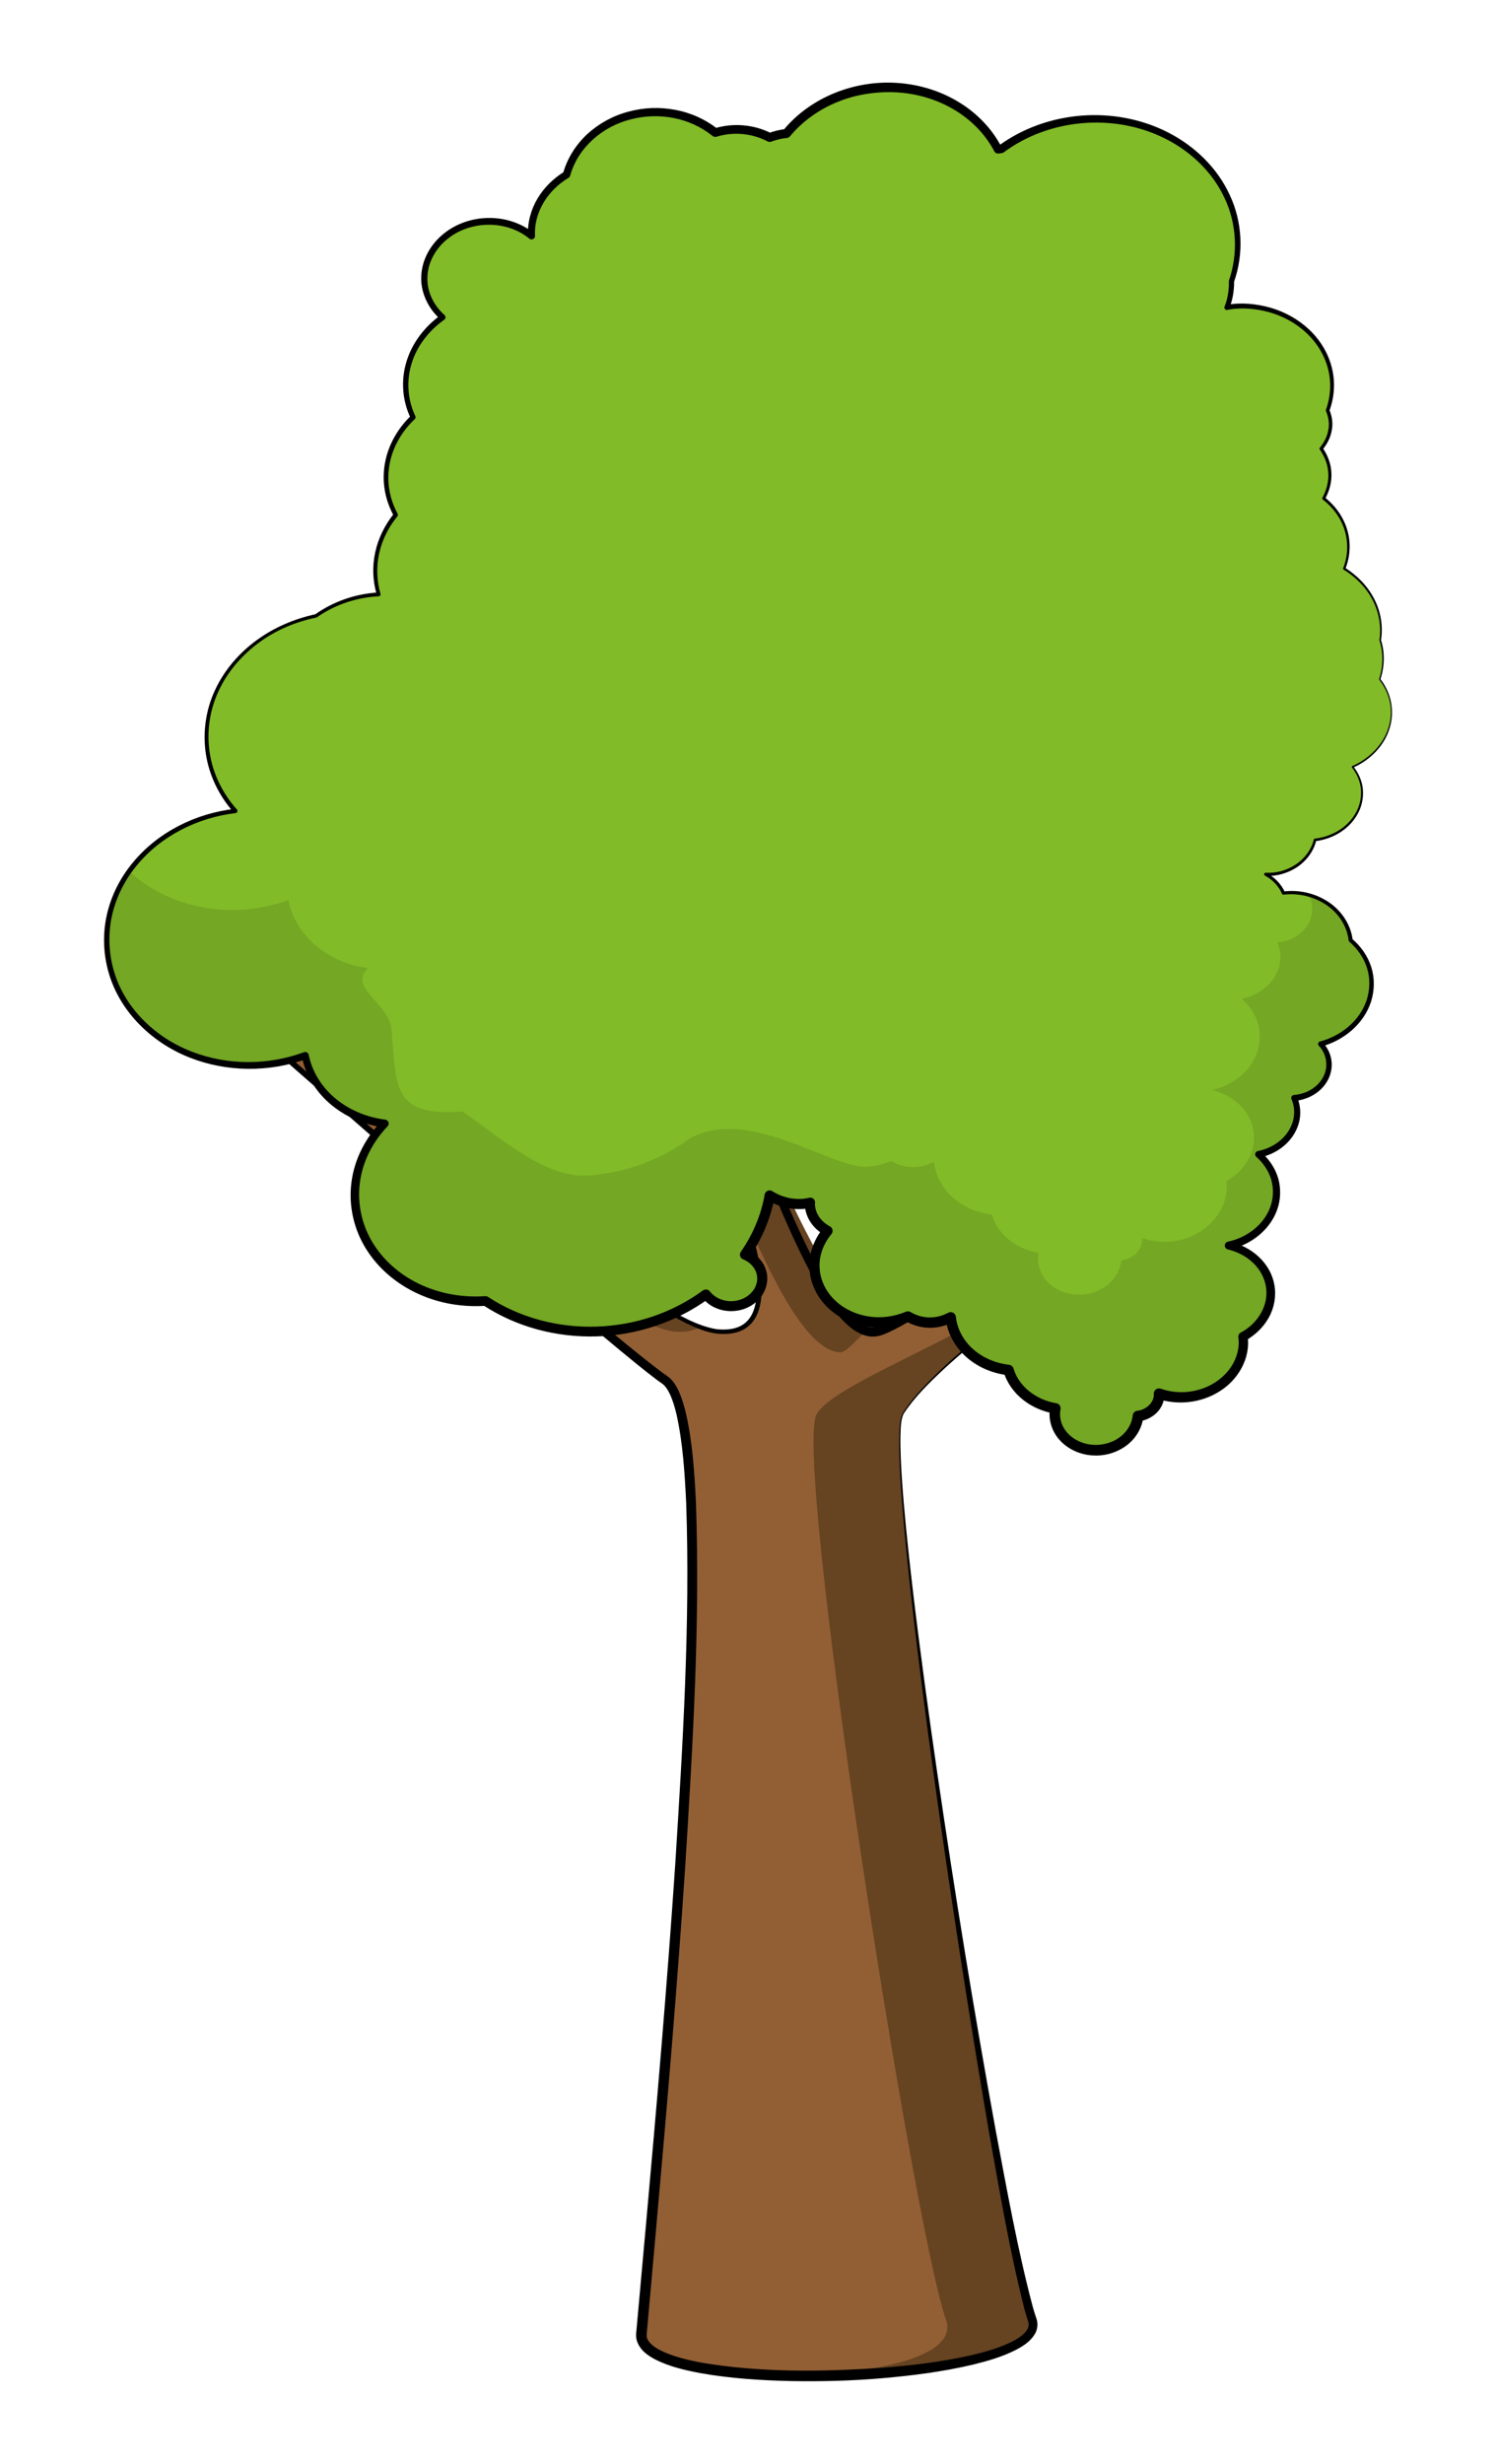
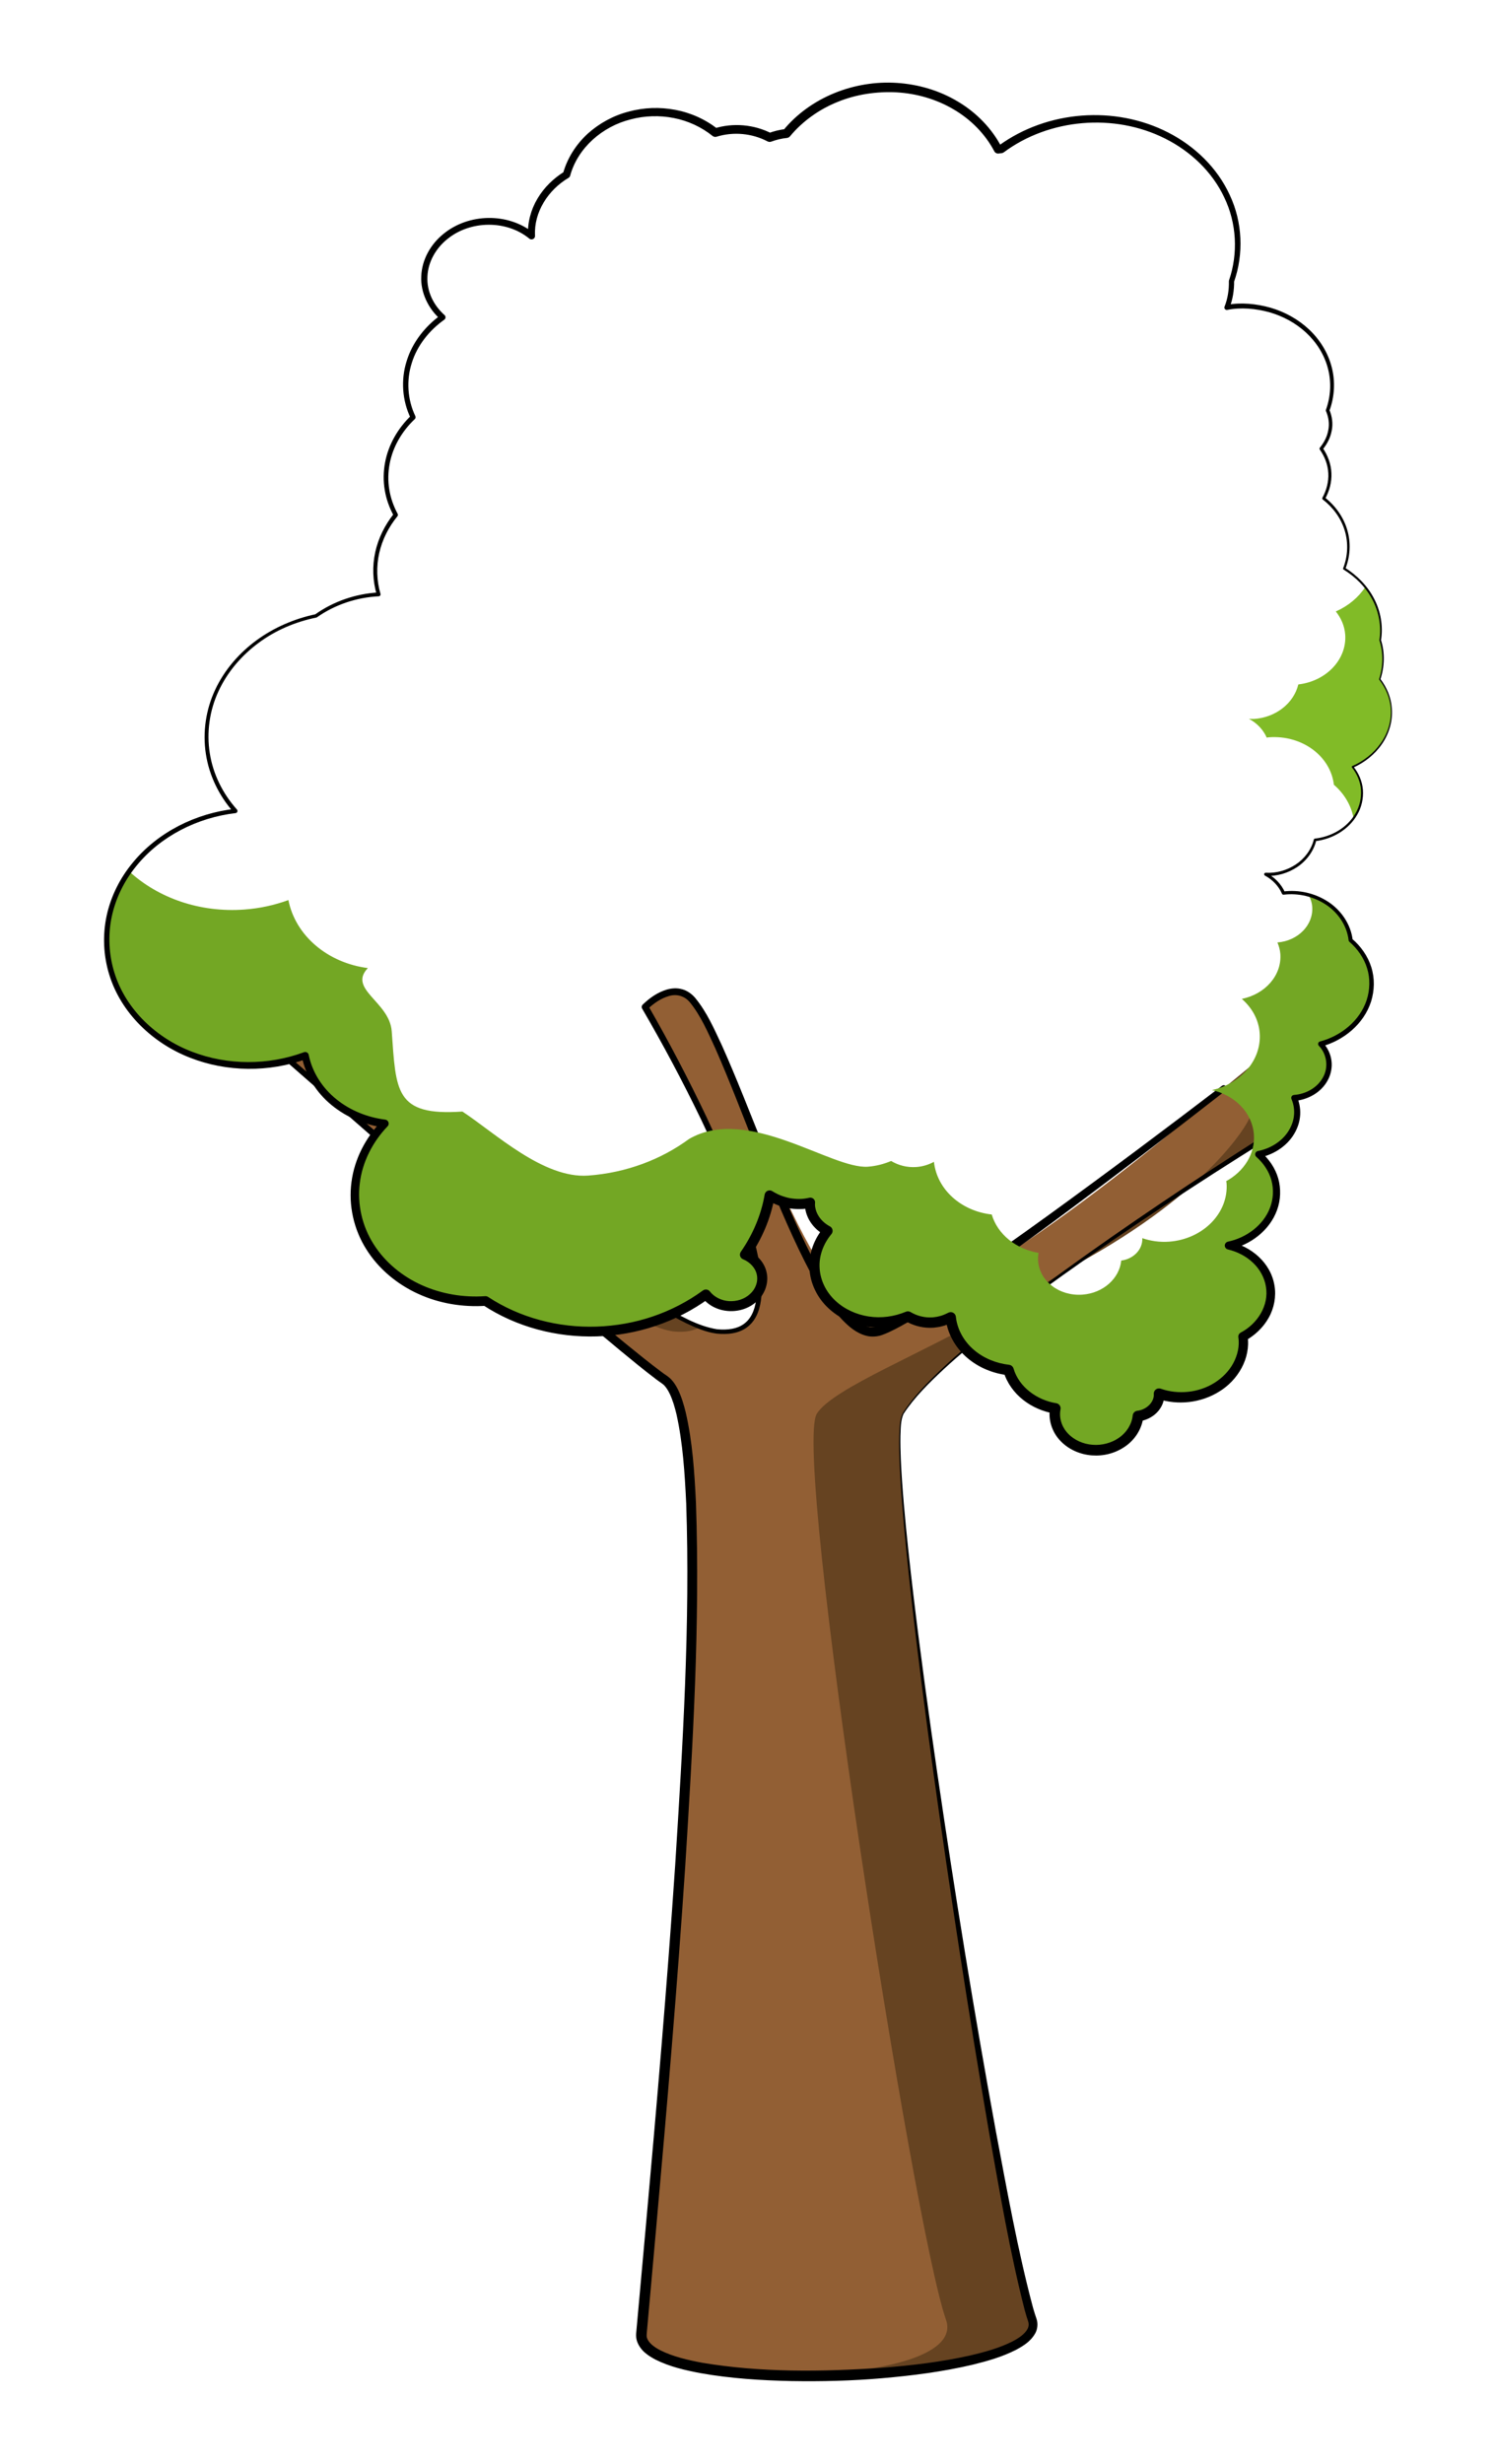
<svg xmlns="http://www.w3.org/2000/svg" version="1.1" id="Layer_1" x="0px" y="0px" width="104.917px" height="172.767px" viewBox="0 0 104.917 172.767" style="enable-background:new 0 0 104.917 172.767;" xml:space="preserve">
  <path style="fill:#925F34;" d="M63.331,99.129c3.785-6.095,27.172-20.445,27.172-20.445l-4.676-2.38c0,0-18.16,15.922-24.494,15.696  c-4.819-0.172-9.788-18.657-12.807-21.922c-1.353-1.468-3.286,0.53-3.286,0.53s13.914,23.604,5.064,22.756  C45.54,92.91,28.549,77.911,19.697,69.972c-2.655-2.382-4.886-0.387-4.886-0.387s28.343,24.858,31.801,27.165  c4.457,2.977,0.093,47.503-1.629,66.906c-0.408,4.59,28.976,3.475,27.405-0.999C70.091,156.129,61.597,101.917,63.331,99.129z" />
  <g>
    <path style="fill:#664321;" d="M16.674,69.972c8.853,7.938,25.844,22.938,30.607,23.393c0.776,0.074,1.368-0.049,1.819-0.318   c-5.947-2.245-21.182-15.701-29.404-23.074c-1.781-1.598-3.368-1.226-4.222-0.808C15.862,69.347,16.261,69.602,16.674,69.972z" />
-     <path style="fill:#664321;" d="M50.04,79.882c0.73,1.606,1.419,3.267,1.974,4.855c2.247,5.315,4.668,10.011,6.921,10.092   c0.537,0.019,1.613-1.597,2.398-1.828c-4.569-2.718-9.997-19.884-12.807-22.922c-0.972-1.055-2.24-0.321-2.878,0.176   C46.813,71.69,48.336,75.59,50.04,79.882z" />
    <path style="fill:#664321;" d="M63.331,99.129c3.785-6.095,27.172-20.445,27.172-20.445l-4.676-2.38c0,0,5.962-4.873,5.172-4.304   l-3.519,6.684c0,0-2.446,4.778-12.015,9.991c-2.115,1.288-4.189,2.484-6.092,3.474c-4.414,2.658-10.968,5.18-12.087,6.98   c-1.734,2.788,6.76,57,9.056,63.528c0.822,2.338-3.791,3.756-11.209,3.925c8.184,0.207,18.188-1.266,17.254-3.925   C70.091,156.129,61.597,101.917,63.331,99.129z" />
  </g>
  <g>
    <path d="M63.299,99.109c0.772-1.207,1.798-2.218,2.827-3.198c1.039-0.975,2.127-1.896,3.233-2.792   c2.215-1.79,4.506-3.483,6.825-5.134c4.645-3.295,9.396-6.432,14.222-9.459l0.013,0.324l-4.687-2.357l0.225-0.021   c-4.003,3.123-8.035,6.204-12.118,9.223c-2.043,1.507-4.098,2.999-6.189,4.445c-1.047,0.721-2.1,1.436-3.191,2.101   c-0.545,0.333-1.096,0.659-1.673,0.956c-0.29,0.147-0.582,0.29-0.909,0.407c-0.322,0.123-0.758,0.159-1.117,0.063   c-0.731-0.193-1.256-0.67-1.711-1.143c-0.453-0.484-0.833-1.014-1.188-1.553c-0.703-1.084-1.291-2.221-1.846-3.37   c-1.1-2.303-2.05-4.662-2.986-7.021c-0.938-2.358-1.835-4.732-2.853-7.044c-0.523-1.135-1.037-2.33-1.796-3.255   c-0.368-0.443-0.919-0.605-1.474-0.436c-0.548,0.154-1.075,0.521-1.497,0.925l0.034-0.281c1.469,2.556,2.834,5.163,4.099,7.823   c1.249,2.665,2.424,5.377,3.238,8.223c0.383,1.423,0.725,2.89,0.615,4.404c-0.07,0.739-0.294,1.555-0.928,2.072   c-0.635,0.519-1.467,0.577-2.214,0.501c-0.76-0.101-1.455-0.406-2.121-0.724c-0.667-0.324-1.309-0.692-1.938-1.076   c-1.258-0.77-2.469-1.608-3.661-2.47c-4.743-3.483-9.271-7.237-13.736-11.061c-2.231-1.913-4.442-3.849-6.642-5.797l-1.648-1.463   c-0.556-0.476-1.078-1.021-1.671-1.384c-0.6-0.371-1.293-0.591-1.989-0.551c-0.689,0.033-1.386,0.311-1.909,0.736l-0.001-0.276   c6.386,5.57,12.798,11.11,19.241,16.614c3.224,2.747,6.451,5.495,9.725,8.176c0.82,0.666,1.643,1.336,2.481,1.961   c0.21,0.17,0.408,0.256,0.673,0.512c0.218,0.23,0.371,0.485,0.497,0.741c0.248,0.514,0.4,1.041,0.532,1.568   c0.489,2.114,0.619,4.246,0.723,6.37c0.294,8.504-0.223,16.979-0.75,25.44c-0.562,8.461-1.283,16.908-2.036,25.35l-0.566,6.331   l-0.07,0.791c-0.021,0.28-0.066,0.504-0.007,0.646c0.101,0.333,0.502,0.641,0.932,0.859c0.883,0.442,1.913,0.682,2.932,0.873   c4.125,0.692,8.388,0.641,12.581,0.354c2.098-0.161,4.196-0.41,6.237-0.87c1.014-0.237,2.031-0.519,2.932-0.973   c0.439-0.226,0.872-0.518,1.064-0.872c0.091-0.175,0.108-0.347,0.05-0.533c-0.079-0.235-0.167-0.517-0.235-0.768   c-1.062-4.139-1.757-8.313-2.507-12.488c-1.439-8.355-2.723-16.735-3.89-25.13c-0.578-4.199-1.123-8.402-1.593-12.614   c-0.233-2.106-0.448-4.215-0.615-6.329c-0.082-1.057-0.152-2.114-0.189-3.174c-0.018-0.53-0.027-1.061-0.014-1.591   C63.093,100.162,63.069,99.618,63.299,99.109z M63.363,99.149c-0.208,0.465-0.19,1.023-0.215,1.542   c-0.009,0.528,0.004,1.057,0.026,1.586c0.044,1.058,0.123,2.113,0.212,3.168c0.183,2.11,0.414,4.215,0.663,6.318   c0.502,4.207,1.079,8.404,1.688,12.596c1.226,8.384,2.579,16.75,4.104,25.082c0.787,4.155,1.529,8.345,2.614,12.407   c0.075,0.259,0.146,0.482,0.237,0.749c0.112,0.317,0.077,0.713-0.083,1.007c-0.327,0.587-0.842,0.887-1.325,1.154   c-0.991,0.509-2.033,0.802-3.075,1.058c-2.09,0.492-4.21,0.762-6.332,0.946c-2.124,0.184-4.256,0.237-6.387,0.2   c-2.131-0.047-4.265-0.18-6.385-0.559c-1.057-0.202-2.119-0.439-3.137-0.946c-0.486-0.266-1.05-0.598-1.295-1.294   c-0.118-0.371-0.033-0.687-0.023-0.93l0.071-0.791l0.572-6.33c0.761-8.439,1.489-16.88,2.059-25.331   c0.534-8.447,1.058-16.92,0.773-25.363c-0.103-2.102-0.231-4.223-0.682-6.247c-0.12-0.5-0.264-0.997-0.475-1.44   c-0.106-0.219-0.231-0.423-0.377-0.579c-0.11-0.122-0.389-0.285-0.591-0.447c-0.856-0.647-1.672-1.321-2.492-1.997   c-3.265-2.71-6.472-5.479-9.679-8.25L14.689,69.724l-0.007-0.006c-0.073-0.064-0.081-0.176-0.017-0.249l0.022-0.021   c0.618-0.497,1.359-0.779,2.138-0.819c0.778-0.042,1.548,0.211,2.19,0.613c0.66,0.414,1.156,0.949,1.713,1.428l1.64,1.471   c2.19,1.958,4.391,3.903,6.611,5.826c4.453,3.828,8.927,7.648,13.698,11.07c1.194,0.852,2.406,1.68,3.659,2.436   c1.253,0.725,2.549,1.511,3.955,1.735c0.691,0.067,1.449-0.004,1.969-0.444c0.528-0.432,0.736-1.153,0.798-1.853   c0.097-1.43-0.242-2.878-0.63-4.276c-0.82-2.805-2.004-5.498-3.264-8.143c-1.273-2.64-2.654-5.234-4.127-7.764l-0.004-0.008   c-0.053-0.091-0.035-0.204,0.038-0.273c0.487-0.469,1.03-0.859,1.705-1.061c0.334-0.095,0.711-0.123,1.069-0.018   c0.348,0.088,0.688,0.345,0.896,0.588c0.859,1.041,1.352,2.218,1.898,3.372c1.04,2.328,1.95,4.697,2.901,7.047   c0.948,2.351,1.909,4.696,3.01,6.966c0.554,1.132,1.142,2.249,1.826,3.291c0.345,0.517,0.712,1.02,1.128,1.46   c0.413,0.432,0.892,0.827,1.404,0.952c0.471,0.147,1.018-0.145,1.576-0.427c0.549-0.288,1.089-0.611,1.623-0.943   c1.066-0.669,2.125-1.363,3.174-2.071c2.096-1.419,4.162-2.888,6.217-4.372c4.106-2.974,8.169-6.013,12.198-9.092   c0.065-0.052,0.155-0.057,0.225-0.021l4.664,2.402c0.092,0.046,0.128,0.159,0.081,0.25c-0.016,0.031-0.041,0.057-0.068,0.074   c-4.844,2.977-9.621,6.074-14.288,9.324c-2.331,1.63-4.633,3.301-6.86,5.069c-1.112,0.885-2.205,1.795-3.25,2.757   C65.168,96.962,64.138,97.96,63.363,99.149z" />
  </g>
  <g>
-     <path style="fill:#81BB27;" d="M97.574,49.669c-0.056-0.765-0.358-1.453-0.81-2.041c0.17-0.552,0.269-1.129,0.225-1.729   c-0.026-0.348-0.095-0.684-0.193-1.007c0.048-0.335,0.069-0.676,0.044-1.024c-0.123-1.684-1.126-3.103-2.567-3.996   c0.224-0.572,0.329-1.189,0.282-1.827c-0.091-1.248-0.744-2.335-1.721-3.097c0.307-0.56,0.478-1.186,0.429-1.846   c-0.044-0.608-0.27-1.159-0.605-1.641c0.448-0.533,0.707-1.195,0.654-1.902c-0.02-0.277-0.099-0.535-0.202-0.782   c0.235-0.659,0.355-1.359,0.302-2.086c-0.231-3.141-3.312-5.475-6.884-5.213c-0.163,0.012-0.318,0.056-0.48,0.078   c0.231-0.577,0.33-1.198,0.32-1.837c0.341-1.001,0.499-2.065,0.419-3.162c-0.362-4.936-5.206-8.604-10.815-8.193   c-2.191,0.161-4.169,0.925-5.751,2.085c-0.076,0.008-0.153,0.017-0.227,0.026c-1.44-2.779-4.732-4.593-8.423-4.322   c-2.657,0.195-4.953,1.429-6.413,3.208c-0.418,0.043-0.81,0.144-1.182,0.281c-0.789-0.413-1.72-0.626-2.712-0.553   c-0.386,0.028-0.749,0.108-1.101,0.213c-1.23-0.992-2.902-1.553-4.715-1.42c-2.838,0.209-5.089,2.042-5.716,4.368   c-1.554,0.945-2.541,2.536-2.457,4.292c-0.87-0.702-2.054-1.101-3.336-1.006c-2.465,0.181-4.335,2.086-4.175,4.255   c0.072,0.975,0.554,1.825,1.273,2.462c-1.693,1.205-2.724,3.086-2.574,5.122c0.049,0.67,0.228,1.301,0.503,1.885   c-1.274,1.212-2.012,2.856-1.883,4.616c0.059,0.802,0.296,1.554,0.668,2.232c-0.998,1.228-1.54,2.75-1.422,4.359   c0.031,0.419,0.11,0.824,0.223,1.214c-0.045,0.003-0.09,0.001-0.134,0.004c-1.614,0.119-3.078,0.667-4.26,1.505   c-4.636,0.951-7.971,4.752-7.657,9.038c0.129,1.764,0.857,3.358,2,4.642c-5.358,0.626-9.352,4.838-9,9.625   c0.362,4.937,5.204,8.604,10.815,8.192c1.089-0.08,2.125-0.311,3.089-0.663c0.498,2.51,2.765,4.406,5.573,4.768   c-1.423,1.48-2.229,3.42-2.077,5.487c0.307,4.181,4.4,7.287,9.148,6.952c2.314,1.522,5.249,2.339,8.386,2.109   c2.694-0.197,5.127-1.14,7.072-2.568c0.415,0.54,1.132,0.877,1.931,0.818c1.189-0.087,2.092-1.007,2.016-2.054   c-0.052-0.703-0.535-1.277-1.206-1.557c0.872-1.253,1.471-2.656,1.729-4.149c0.654,0.423,1.47,0.658,2.353,0.593   c0.163-0.012,0.32-0.047,0.478-0.079c0,0.061-0.011,0.119-0.007,0.18c0.057,0.772,0.542,1.419,1.235,1.788   c-0.625,0.756-0.98,1.687-0.907,2.682c0.165,2.244,2.365,3.911,4.916,3.724c0.585-0.043,1.13-0.189,1.632-0.401   c0.501,0.304,1.115,0.471,1.774,0.423c0.451-0.033,0.864-0.167,1.227-0.363c0.217,1.952,1.916,3.455,4.054,3.693   c0.411,1.392,1.699,2.423,3.284,2.693c-0.031,0.185-0.047,0.374-0.033,0.567c0.104,1.421,1.499,2.478,3.114,2.359   c1.461-0.107,2.593-1.141,2.718-2.388c0.872-0.114,1.519-0.792,1.476-1.57c0.579,0.195,1.213,0.293,1.878,0.244   c2.38-0.174,4.185-2.014,4.032-4.108c-0.003-0.046-0.02-0.089-0.026-0.135c1.242-0.68,2.043-1.913,1.943-3.273   c-0.113-1.538-1.338-2.749-2.935-3.114c2.027-0.444,3.481-2.111,3.342-3.997c-0.07-0.953-0.545-1.782-1.255-2.4   c1.632-0.323,2.815-1.648,2.705-3.152c-0.021-0.284-0.1-0.549-0.205-0.803c1.442-0.111,2.531-1.224,2.438-2.493   c-0.036-0.494-0.249-0.937-0.579-1.29c2.18-0.588,3.71-2.439,3.558-4.512c-0.081-1.1-0.635-2.058-1.459-2.766   c-0.238-2.017-2.237-3.498-4.56-3.328c-0.052,0.004-0.1,0.019-0.15,0.025c-0.243-0.556-0.68-1.017-1.245-1.317   c0.123,0.002,0.246,0.015,0.372,0.006c1.554-0.114,2.781-1.136,3.088-2.42c1.954-0.223,3.416-1.75,3.288-3.495   c-0.044-0.609-0.29-1.158-0.658-1.622C96.572,53.031,97.704,51.434,97.574,49.669z" />
-     <path style="fill:#81BB27;" d="M93.202,29.042c-0.022-0.071-0.044-0.14-0.072-0.209c-0.015,0.043-0.02,0.091-0.036,0.134   C93.131,28.989,93.166,29.017,93.202,29.042z" />
    <path style="fill:#73A724;" d="M89.589,66.086c0.104,0.253,0.183,0.519,0.204,0.803c0.11,1.505-1.072,2.83-2.704,3.152   c0.71,0.618,1.186,1.448,1.256,2.4c0.138,1.885-1.316,3.552-3.343,3.996c1.598,0.365,2.822,1.576,2.935,3.114   c0.1,1.361-0.7,2.593-1.942,3.273c0.007,0.046,0.023,0.089,0.026,0.135c0.154,2.095-1.652,3.934-4.032,4.108   c-0.665,0.049-1.299-0.049-1.879-0.245c0.042,0.779-0.604,1.456-1.475,1.571c-0.126,1.247-1.256,2.281-2.719,2.388   c-1.614,0.119-3.009-0.938-3.113-2.359c-0.014-0.194,0.001-0.382,0.033-0.567c-1.584-0.27-2.873-1.302-3.284-2.693   c-2.138-0.239-3.837-1.742-4.053-3.693c-0.364,0.196-0.777,0.331-1.227,0.363c-0.66,0.048-1.273-0.12-1.774-0.423   c-0.502,0.211-1.048,0.358-1.633,0.401c-2.55,0.187-8.407-4.338-12.537-1.946c-1.945,1.428-4.378,2.371-7.072,2.568   c-3.137,0.23-6.513-2.967-8.827-4.49c-4.75,0.335-4.649-1.45-4.957-5.632c-0.152-2.066-3.097-2.946-1.673-4.427   c-2.808-0.362-5.075-2.258-5.573-4.768c-0.963,0.351-1.998,0.583-3.088,0.663c-3.154,0.231-6.065-0.826-8.074-2.673   c-1.111,1.562-1.708,3.423-1.563,5.385c0.362,4.937,5.204,8.604,10.815,8.192c1.089-0.08,2.125-0.311,3.089-0.663   c0.498,2.51,2.765,4.406,5.573,4.768c-1.423,1.48-2.229,3.42-2.077,5.487c0.307,4.181,4.4,7.287,9.148,6.952   c2.314,1.522,5.249,2.339,8.386,2.109c2.694-0.197,5.127-1.14,7.072-2.568c0.415,0.54,1.132,0.877,1.931,0.818   c1.189-0.087,2.092-1.007,2.016-2.054c-0.052-0.703-0.535-1.277-1.206-1.557c0.872-1.253,1.471-2.656,1.729-4.149   c0.654,0.423,1.47,0.658,2.353,0.593c0.163-0.012,0.32-0.047,0.478-0.079c0,0.061-0.011,0.119-0.007,0.18   c0.057,0.772,0.542,1.419,1.235,1.788c-0.625,0.756-0.98,1.687-0.907,2.682c0.165,2.244,2.365,3.911,4.916,3.724   c0.585-0.043,1.13-0.189,1.632-0.401c0.501,0.304,1.115,0.471,1.774,0.423c0.451-0.033,0.864-0.167,1.227-0.363   c0.217,1.952,1.916,3.455,4.054,3.693c0.411,1.392,1.699,2.423,3.284,2.693c-0.031,0.185-0.047,0.374-0.033,0.567   c0.104,1.421,1.499,2.478,3.114,2.359c1.461-0.107,2.593-1.141,2.718-2.388c0.872-0.114,1.519-0.792,1.476-1.57   c0.579,0.195,1.213,0.293,1.878,0.244c2.38-0.174,4.185-2.014,4.032-4.108c-0.003-0.046-0.02-0.089-0.026-0.135   c1.242-0.68,2.043-1.913,1.943-3.273c-0.113-1.538-1.338-2.749-2.935-3.114c2.027-0.444,3.481-2.111,3.342-3.997   c-0.07-0.953-0.545-1.782-1.255-2.4c1.632-0.323,2.815-1.648,2.705-3.152c-0.021-0.284-0.1-0.549-0.205-0.803   c1.442-0.111,2.531-1.224,2.438-2.493c-0.036-0.494-0.249-0.937-0.579-1.29c2.18-0.588,3.71-2.439,3.558-4.512   c-0.081-1.1-0.635-2.058-1.459-2.766c-0.18-1.531-1.376-2.748-2.957-3.174c0.141,0.255,0.235,0.534,0.257,0.836   C92.12,64.861,91.031,65.975,89.589,66.086z" />
-     <path style="fill:#81BB27;" d="M93.376,27.139c0.018,0.243-0.006,0.477-0.031,0.712c0.065-0.378,0.095-0.765,0.066-1.161   c-0.092-1.255-0.645-2.377-1.497-3.261c-0.07,0.211-0.154,0.417-0.261,0.613C92.632,24.804,93.284,25.891,93.376,27.139z" />
    <path style="fill:#81BB27;" d="M97.574,49.669c-0.056-0.765-0.358-1.453-0.81-2.041c0.17-0.552,0.269-1.129,0.225-1.729   c-0.026-0.348-0.095-0.684-0.193-1.007c0.048-0.335,0.069-0.676,0.044-1.024c-0.075-1.016-0.475-1.934-1.092-2.701   c-0.481,0.728-1.198,1.328-2.065,1.708c0.367,0.463,0.613,1.012,0.658,1.622c0.128,1.744-1.334,3.271-3.288,3.495   c-0.307,1.285-1.534,2.306-3.088,2.42c-0.126,0.009-0.248-0.003-0.372-0.006c0.564,0.3,1.001,0.761,1.245,1.317   c0.05-0.005,0.098-0.021,0.15-0.024c2.321-0.171,4.321,1.31,4.56,3.328c0.715,0.615,1.206,1.424,1.381,2.345   c0.414-0.57,0.644-1.248,0.591-1.97c-0.044-0.609-0.29-1.158-0.658-1.622C96.572,53.031,97.704,51.434,97.574,49.669z" />
    <path style="fill:#81BB27;" d="M93.13,28.833c0.113-0.316,0.182-0.644,0.215-0.981c-0.053,0.315-0.127,0.625-0.235,0.925   C93.119,28.794,93.123,28.815,93.13,28.833z" />
    <g>
      <g>
        <path d="M97.537,49.672c-0.055-0.738-0.357-1.437-0.809-2.016c-0.01-0.012-0.012-0.028-0.007-0.042     c0.282-0.876,0.306-1.833,0.021-2.706c-0.002-0.008-0.003-0.017-0.002-0.025c0.148-0.973-0.036-1.984-0.498-2.847     c-0.457-0.869-1.179-1.582-2.011-2.096c-0.034-0.021-0.047-0.063-0.033-0.098c0.331-0.837,0.371-1.792,0.107-2.647     c-0.261-0.862-0.821-1.618-1.534-2.166c-0.04-0.031-0.05-0.087-0.027-0.13c0.287-0.525,0.446-1.123,0.412-1.716     c-0.029-0.596-0.25-1.166-0.594-1.655c-0.03-0.044-0.025-0.103,0.007-0.142c0.291-0.357,0.51-0.776,0.586-1.226     c0.09-0.451,0.022-0.91-0.163-1.333c-0.013-0.03-0.013-0.065-0.002-0.093c0.339-0.935,0.393-1.962,0.134-2.918     c-0.252-0.957-0.803-1.823-1.529-2.495c-0.728-0.673-1.625-1.155-2.578-1.427c-0.954-0.257-1.97-0.357-2.946-0.163     c-0.092,0.018-0.182-0.042-0.2-0.134c-0.007-0.033-0.003-0.066,0.009-0.096l0.004-0.01c0.221-0.558,0.312-1.164,0.299-1.769     c0-0.021,0.003-0.044,0.01-0.062c0.649-1.888,0.534-4.015-0.33-5.808c-0.844-1.806-2.373-3.244-4.149-4.134     c-3.567-1.797-8.13-1.409-11.321,0.967c-0.041,0.031-0.087,0.048-0.135,0.054l-0.006,0.001l-0.22,0.026     c-0.125,0.016-0.243-0.051-0.299-0.156c-0.647-1.23-1.67-2.253-2.877-2.953c-1.205-0.708-2.587-1.102-3.983-1.182     c-1.397-0.069-2.816,0.137-4.11,0.664c-1.298,0.519-2.471,1.35-3.361,2.421c-0.054,0.066-0.133,0.105-0.212,0.114     c-0.375,0.037-0.746,0.127-1.106,0.26c-0.085,0.032-0.178,0.022-0.253-0.017c-1.086-0.571-2.399-0.696-3.582-0.328     c-0.097,0.03-0.201,0.004-0.274-0.054c-0.784-0.632-1.73-1.066-2.725-1.259c-0.98-0.196-2.06-0.164-3.019,0.096     c-1.965,0.486-3.708,1.983-4.244,3.945c-0.017,0.066-0.063,0.123-0.117,0.156c-1.418,0.836-2.439,2.401-2.347,4.055     c0.008,0.136-0.096,0.252-0.232,0.26c-0.064,0.004-0.125-0.018-0.17-0.056c-1.598-1.316-4.134-1.284-5.741,0.027     c-0.804,0.64-1.36,1.602-1.404,2.625c-0.056,1.048,0.424,2.014,1.199,2.711c0.085,0.076,0.093,0.206,0.017,0.292     c-0.01,0.011-0.023,0.023-0.035,0.031c-1.045,0.744-1.892,1.796-2.274,3.022c-0.395,1.218-0.309,2.58,0.246,3.74     c0.034,0.072,0.016,0.156-0.039,0.208c-0.884,0.833-1.535,1.926-1.761,3.12c-0.113,0.601-0.129,1.198-0.029,1.809     c0.092,0.596,0.3,1.178,0.587,1.713c0.031,0.056,0.023,0.125-0.016,0.173c-0.611,0.749-1.062,1.63-1.274,2.573     c-0.214,0.94-0.184,1.938,0.085,2.864c0.021,0.071-0.018,0.146-0.089,0.168l-0.033,0.006c-1.544,0.075-3.066,0.583-4.332,1.471     c-0.014,0.01-0.03,0.017-0.046,0.02c-1.459,0.297-2.865,0.892-4.059,1.784c-1.195,0.884-2.19,2.05-2.808,3.4     c-0.623,1.347-0.836,2.873-0.602,4.335c0.229,1.463,0.915,2.838,1.903,3.939c0.056,0.062,0.051,0.159-0.012,0.215     c-0.024,0.022-0.055,0.035-0.085,0.038c-2.669,0.315-5.251,1.608-6.948,3.697c-0.85,1.035-1.46,2.267-1.736,3.572     c-0.274,1.304-0.203,2.682,0.197,3.95c0.803,2.565,2.948,4.565,5.437,5.514c2.497,0.964,5.347,0.959,7.85,0.033     c0.129-0.048,0.274,0.019,0.321,0.148l0.011,0.039c0.244,1.223,0.963,2.326,1.935,3.109c0.972,0.79,2.182,1.274,3.427,1.431     c0.153,0.019,0.262,0.159,0.243,0.312c-0.008,0.062-0.037,0.118-0.077,0.16c-1.045,1.091-1.767,2.497-1.946,3.986     c-0.188,1.487,0.169,3.027,0.977,4.288c0.802,1.268,2.019,2.258,3.394,2.871c1.378,0.615,2.912,0.867,4.42,0.763     c0.077-0.005,0.15,0.016,0.21,0.055c2.229,1.467,4.932,2.166,7.599,2.08c1.345-0.047,2.659-0.276,3.929-0.706     c1.264-0.427,2.463-1.044,3.538-1.831c0.152-0.111,0.367-0.079,0.482,0.069c0.314,0.403,0.827,0.651,1.355,0.683     c0.54,0.028,1.072-0.142,1.459-0.498c0.39-0.347,0.584-0.86,0.481-1.354c-0.09-0.474-0.481-0.89-0.967-1.087     c-0.179-0.073-0.265-0.276-0.192-0.455c0.01-0.024,0.024-0.05,0.039-0.07c0.835-1.201,1.423-2.573,1.669-4.009     c0.033-0.193,0.215-0.322,0.408-0.289c0.047,0.008,0.095,0.028,0.133,0.052c0.376,0.238,0.798,0.405,1.236,0.488     c0.22,0.037,0.443,0.059,0.667,0.056c0.215,0.002,0.448-0.033,0.665-0.081l0.023-0.005c0.179-0.04,0.356,0.074,0.396,0.253     c0.008,0.035,0.009,0.07,0.006,0.104c-0.02,0.204,0.012,0.331,0.056,0.501c0.048,0.161,0.121,0.316,0.214,0.459     c0.187,0.286,0.458,0.524,0.771,0.69c0.174,0.091,0.24,0.307,0.149,0.481c-0.011,0.021-0.027,0.044-0.042,0.062     c-0.561,0.673-0.886,1.532-0.827,2.389c0.048,0.86,0.46,1.68,1.098,2.274c0.635,0.6,1.475,0.981,2.349,1.114     c0.882,0.134,1.784,0.009,2.604-0.334c0.11-0.046,0.233-0.032,0.329,0.024c0.395,0.235,0.85,0.368,1.311,0.376     c0.058,0.003,0.115-0.003,0.173-0.003l0.067-0.002l0.097-0.013c0.134-0.015,0.262-0.034,0.355-0.064     c0.206-0.044,0.432-0.144,0.636-0.245l0.013-0.007c0.18-0.089,0.398-0.015,0.487,0.164c0.019,0.039,0.031,0.082,0.036,0.123     c0.095,0.89,0.564,1.719,1.251,2.309c0.685,0.595,1.569,0.956,2.481,1.059c0.151,0.016,0.271,0.125,0.312,0.261     c0.376,1.294,1.642,2.216,2.993,2.433l0.005,0.001c0.197,0.032,0.331,0.217,0.299,0.413l-0.002,0.012     c-0.121,0.618,0.095,1.256,0.535,1.711c0.436,0.459,1.071,0.734,1.72,0.779c0.634,0.052,1.332-0.125,1.847-0.495     c0.531-0.364,0.895-0.943,0.96-1.556l0.001-0.008c0.018-0.174,0.156-0.307,0.323-0.326c0.635-0.072,1.195-0.6,1.156-1.179     c-0.014-0.202,0.139-0.376,0.34-0.389c0.05-0.003,0.101,0.004,0.146,0.02c1.231,0.432,2.65,0.283,3.753-0.402     c0.55-0.342,1.022-0.812,1.328-1.374c0.302-0.555,0.46-1.214,0.363-1.83c-0.021-0.137,0.05-0.268,0.166-0.329     c1.173-0.616,1.997-1.9,1.766-3.23c-0.097-0.615-0.434-1.231-0.915-1.676c-0.48-0.455-1.096-0.768-1.749-0.924l-0.005-0.001     c-0.15-0.036-0.242-0.187-0.207-0.337c0.026-0.108,0.112-0.187,0.214-0.208c1.293-0.271,2.491-1.152,2.955-2.389     c0.231-0.615,0.266-1.283,0.092-1.922c-0.173-0.627-0.558-1.194-1.055-1.635c-0.098-0.085-0.109-0.233-0.024-0.332     c0.035-0.04,0.084-0.067,0.133-0.077c0.822-0.16,1.6-0.614,2.076-1.298c0.234-0.34,0.4-0.73,0.448-1.14     c0.052-0.417-0.005-0.819-0.169-1.208c-0.044-0.105,0.005-0.226,0.109-0.27c0.021-0.009,0.044-0.014,0.066-0.016     c0.817-0.058,1.627-0.495,2.022-1.212c0.413-0.707,0.295-1.649-0.28-2.24c-0.068-0.071-0.067-0.184,0.004-0.253     c0.023-0.022,0.053-0.038,0.082-0.045c1.464-0.382,2.789-1.45,3.269-2.899c0.23-0.713,0.257-1.512,0.033-2.228     c-0.219-0.724-0.672-1.37-1.249-1.869c-0.028-0.023-0.044-0.058-0.048-0.091c-0.11-1.02-0.736-1.946-1.596-2.51     c-0.859-0.568-1.932-0.823-2.961-0.695c-0.051,0.006-0.099-0.024-0.118-0.069c-0.232-0.542-0.667-0.988-1.189-1.268     c-0.053-0.025-0.076-0.089-0.05-0.142c0.019-0.039,0.062-0.061,0.103-0.06c0.742,0.046,1.484-0.172,2.103-0.577     c0.615-0.407,1.09-1.034,1.268-1.751c0.009-0.037,0.041-0.063,0.077-0.067c1.142-0.125,2.257-0.748,2.836-1.757     c0.297-0.493,0.428-1.082,0.394-1.651c-0.039-0.581-0.278-1.129-0.637-1.584c-0.021-0.026-0.016-0.063,0.009-0.083l0.014-0.008     c0.793-0.344,1.503-0.894,1.999-1.605C97.335,51.414,97.602,50.539,97.537,49.672z M97.611,49.665     c0.074,0.884-0.191,1.784-0.695,2.51c-0.501,0.731-1.223,1.299-2.031,1.658l0.022-0.091c0.375,0.464,0.632,1.043,0.676,1.643     c0.042,0.606-0.091,1.218-0.398,1.74c-0.599,1.061-1.755,1.718-2.945,1.859l0.076-0.067c-0.183,0.767-0.684,1.437-1.331,1.873     c-0.646,0.433-1.439,0.67-2.216,0.628l0.053-0.202c0.563,0.295,1.039,0.774,1.299,1.365l-0.118-0.068     c1.078-0.142,2.208,0.113,3.126,0.71c0.918,0.591,1.607,1.583,1.736,2.691l-0.048-0.091c0.615,0.523,1.109,1.211,1.353,1.994     c0.251,0.789,0.228,1.633-0.016,2.418c-0.51,1.577-1.922,2.726-3.481,3.148l0.085-0.297c0.326,0.346,0.555,0.793,0.618,1.277     c0.067,0.474-0.034,0.976-0.264,1.395c-0.462,0.855-1.393,1.362-2.329,1.439l0.175-0.285c0.19,0.435,0.272,0.943,0.212,1.417     c-0.052,0.482-0.241,0.942-0.509,1.34c-0.544,0.797-1.422,1.317-2.349,1.508l0.108-0.408c0.562,0.487,1.01,1.124,1.222,1.858     c0.206,0.72,0.178,1.525-0.084,2.232c-0.526,1.439-1.873,2.437-3.318,2.756l0.002-0.545c1.475,0.317,2.874,1.449,3.139,3.073     c0.133,0.75-0.022,1.591-0.409,2.265c-0.383,0.685-0.971,1.233-1.644,1.606l0.166-0.329c0.234,1.569-0.689,3.095-1.967,3.88     c-1.284,0.812-2.927,1-4.356,0.513l0.486-0.37c0.034,0.509-0.188,1.012-0.531,1.351c-0.345,0.344-0.8,0.549-1.265,0.61     l0.324-0.334c-0.089,0.857-0.595,1.626-1.275,2.092c-0.69,0.478-1.499,0.687-2.33,0.626c-0.814-0.059-1.623-0.4-2.204-1.01     c-0.586-0.598-0.893-1.508-0.727-2.345l0.303,0.426c-0.79-0.136-1.556-0.457-2.195-0.96c-0.638-0.5-1.146-1.196-1.379-1.994     l0.312,0.261c-1.047-0.119-2.071-0.535-2.879-1.237c-0.808-0.694-1.382-1.699-1.496-2.781l0.536,0.28     c-0.265,0.13-0.521,0.247-0.827,0.315c-0.159,0.043-0.291,0.06-0.417,0.074l-0.097,0.013l-0.129,0.007     c-0.073,0.001-0.146,0.008-0.219,0.004c-0.587-0.011-1.169-0.18-1.673-0.482l0.329,0.024c-1.875,0.806-4.206,0.51-5.729-0.925     c-0.755-0.703-1.263-1.704-1.319-2.754c-0.072-1.056,0.334-2.104,0.992-2.887l0.108,0.542c-0.407-0.217-0.772-0.532-1.032-0.931     c-0.13-0.198-0.232-0.417-0.3-0.647c-0.065-0.221-0.109-0.504-0.084-0.708l0.425,0.352c-0.264,0.057-0.521,0.093-0.798,0.093     c-0.268,0.004-0.537-0.022-0.802-0.068c-0.528-0.1-1.038-0.301-1.493-0.591l0.541-0.237c-0.266,1.544-0.898,3.013-1.789,4.289     l-0.153-0.525c0.656,0.27,1.237,0.845,1.386,1.607c0.156,0.733-0.157,1.53-0.7,2c-1.07,0.987-2.913,0.905-3.837-0.279     l0.482,0.068c-2.271,1.664-5.055,2.58-7.855,2.663c-2.799,0.087-5.642-0.648-7.994-2.2l0.21,0.055     c-1.614,0.109-3.263-0.158-4.741-0.835c-1.476-0.67-2.787-1.749-3.653-3.14c-0.873-1.383-1.252-3.076-1.034-4.697     c0.208-1.627,1.005-3.142,2.132-4.299l0.166,0.471c-1.34-0.178-2.642-0.709-3.692-1.574c-1.05-0.858-1.834-2.074-2.091-3.422     l0.332,0.187c-2.625,0.947-5.587,0.931-8.184-0.093c-2.584-1.009-4.814-3.11-5.648-5.809c-0.414-1.339-0.479-2.775-0.185-4.143     c0.296-1.366,0.94-2.647,1.828-3.716c1.772-2.159,4.439-3.471,7.181-3.78l-0.096,0.253c-1.018-1.146-1.724-2.579-1.954-4.1     c-0.234-1.517-0.004-3.1,0.646-4.486c0.645-1.392,1.675-2.583,2.904-3.482c1.23-0.902,2.662-1.514,4.15-1.831l-0.045,0.02     c1.298-0.925,2.867-1.458,4.455-1.546l-0.122,0.173c-0.289-0.972-0.327-2.012-0.108-3.003c0.216-0.991,0.684-1.919,1.317-2.706     l-0.016,0.173c-0.308-0.563-0.531-1.174-0.635-1.814c-0.107-0.621-0.099-1.294,0.019-1.92c0.232-1.272,0.916-2.435,1.843-3.319     l-0.039,0.207c-0.601-1.233-0.705-2.701-0.289-4.01c0.403-1.319,1.299-2.446,2.403-3.242l-0.017,0.322     c-0.852-0.728-1.425-1.899-1.359-3.04c0.042-1.162,0.666-2.247,1.551-2.959c1.771-1.456,4.532-1.515,6.338-0.058l-0.402,0.204     c-0.05-0.915,0.194-1.84,0.661-2.622c0.465-0.786,1.136-1.434,1.906-1.906l-0.117,0.156c0.293-1.077,0.914-2.045,1.725-2.795     c0.82-0.74,1.816-1.284,2.883-1.558c1.085-0.293,2.177-0.327,3.274-0.123c1.084,0.204,2.122,0.67,2.991,1.363l-0.274-0.054     c1.317-0.417,2.808-0.291,4.043,0.351l-0.253-0.016c0.401-0.15,0.825-0.257,1.258-0.302L54.913,9.16     c1.913-2.349,5.024-3.548,8-3.346c1.494,0.098,2.972,0.533,4.26,1.305c1.29,0.764,2.388,1.877,3.08,3.221l-0.299-0.156     l0.233-0.026l-0.141,0.055c3.399-2.479,8.16-2.831,11.882-0.921c1.851,0.948,3.443,2.47,4.316,4.381     c0.895,1.894,0.993,4.14,0.296,6.104l0.01-0.062c0.008,0.645-0.095,1.299-0.34,1.905l-0.187-0.24     c1.021-0.192,2.087-0.082,3.084,0.197c0.998,0.293,1.934,0.806,2.694,1.52c0.759,0.712,1.335,1.632,1.593,2.646     c0.267,1.012,0.198,2.103-0.165,3.076l-0.002-0.092c0.196,0.454,0.272,0.985,0.167,1.476c-0.088,0.497-0.332,0.951-0.648,1.333     l0.007-0.142c0.359,0.517,0.597,1.142,0.621,1.778c0.032,0.639-0.145,1.274-0.451,1.825l-0.027-0.13     c0.737,0.576,1.318,1.371,1.584,2.275c0.271,0.905,0.218,1.888-0.132,2.759l-0.033-0.098c0.85,0.535,1.586,1.272,2.048,2.169     c0.468,0.891,0.649,1.936,0.489,2.927l-0.002-0.024c0.286,0.899,0.251,1.879-0.042,2.767L96.801,47.6     C97.257,48.192,97.562,48.917,97.611,49.665z" />
      </g>
    </g>
  </g>
</svg>